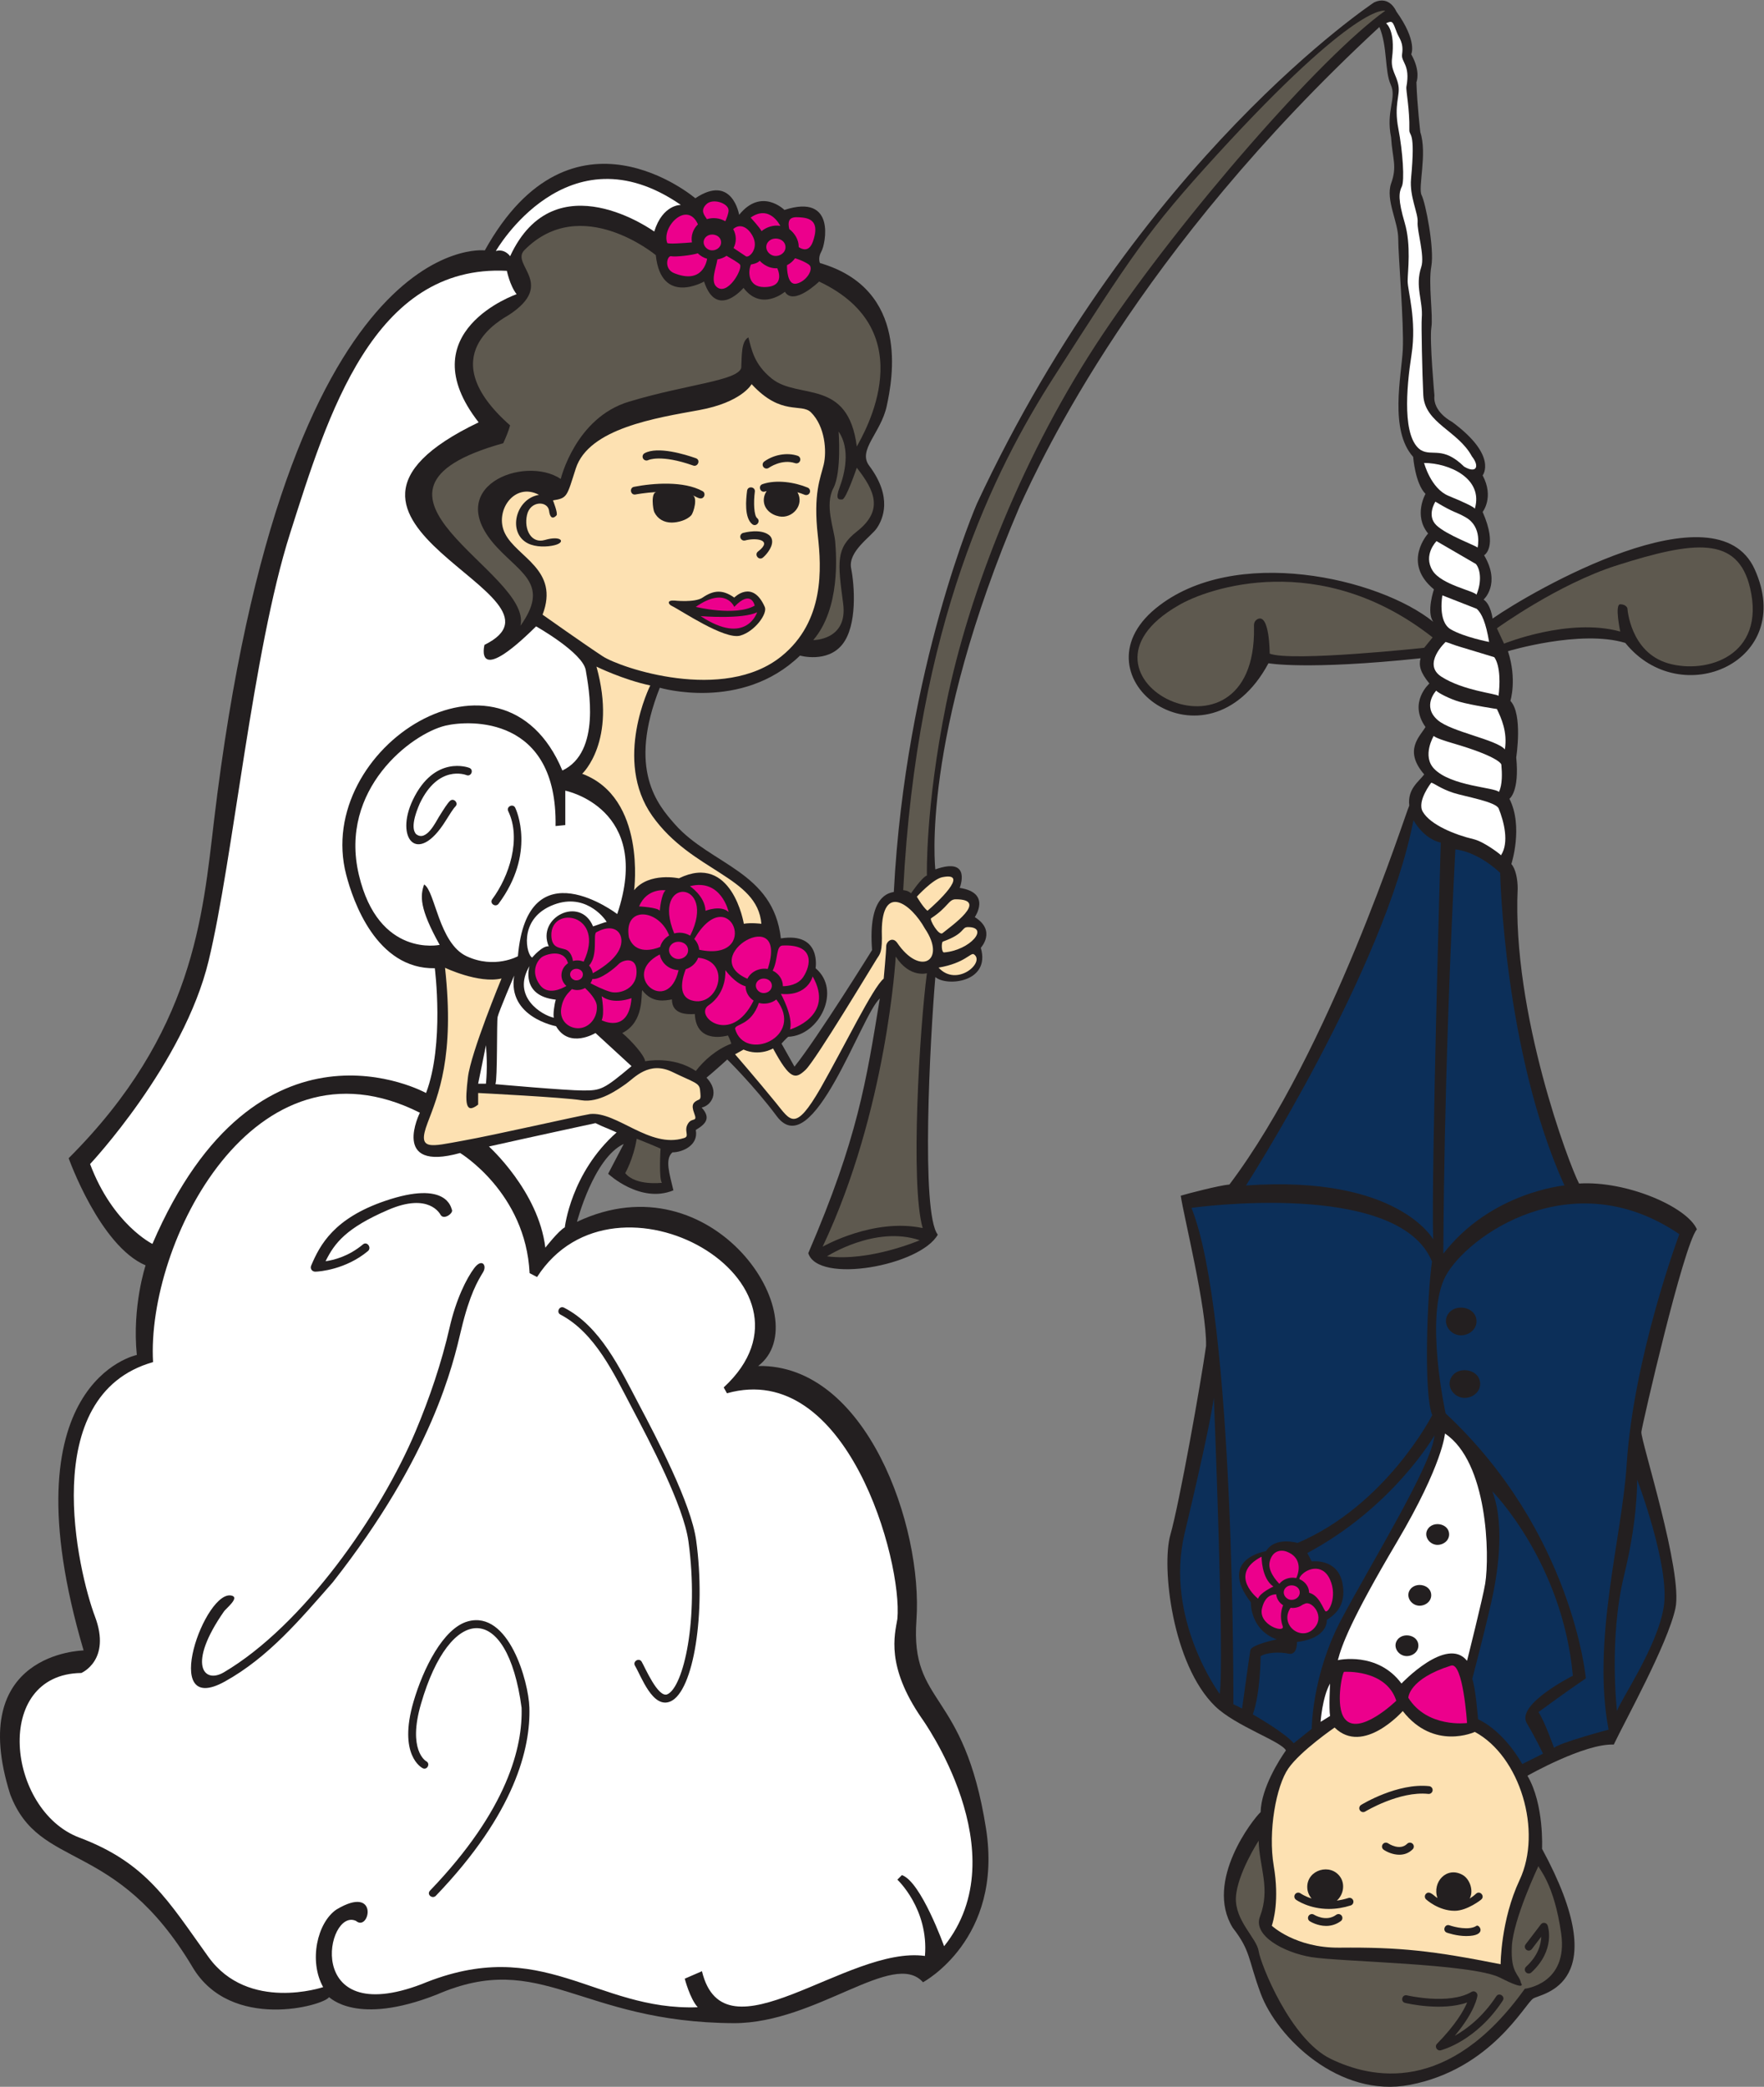
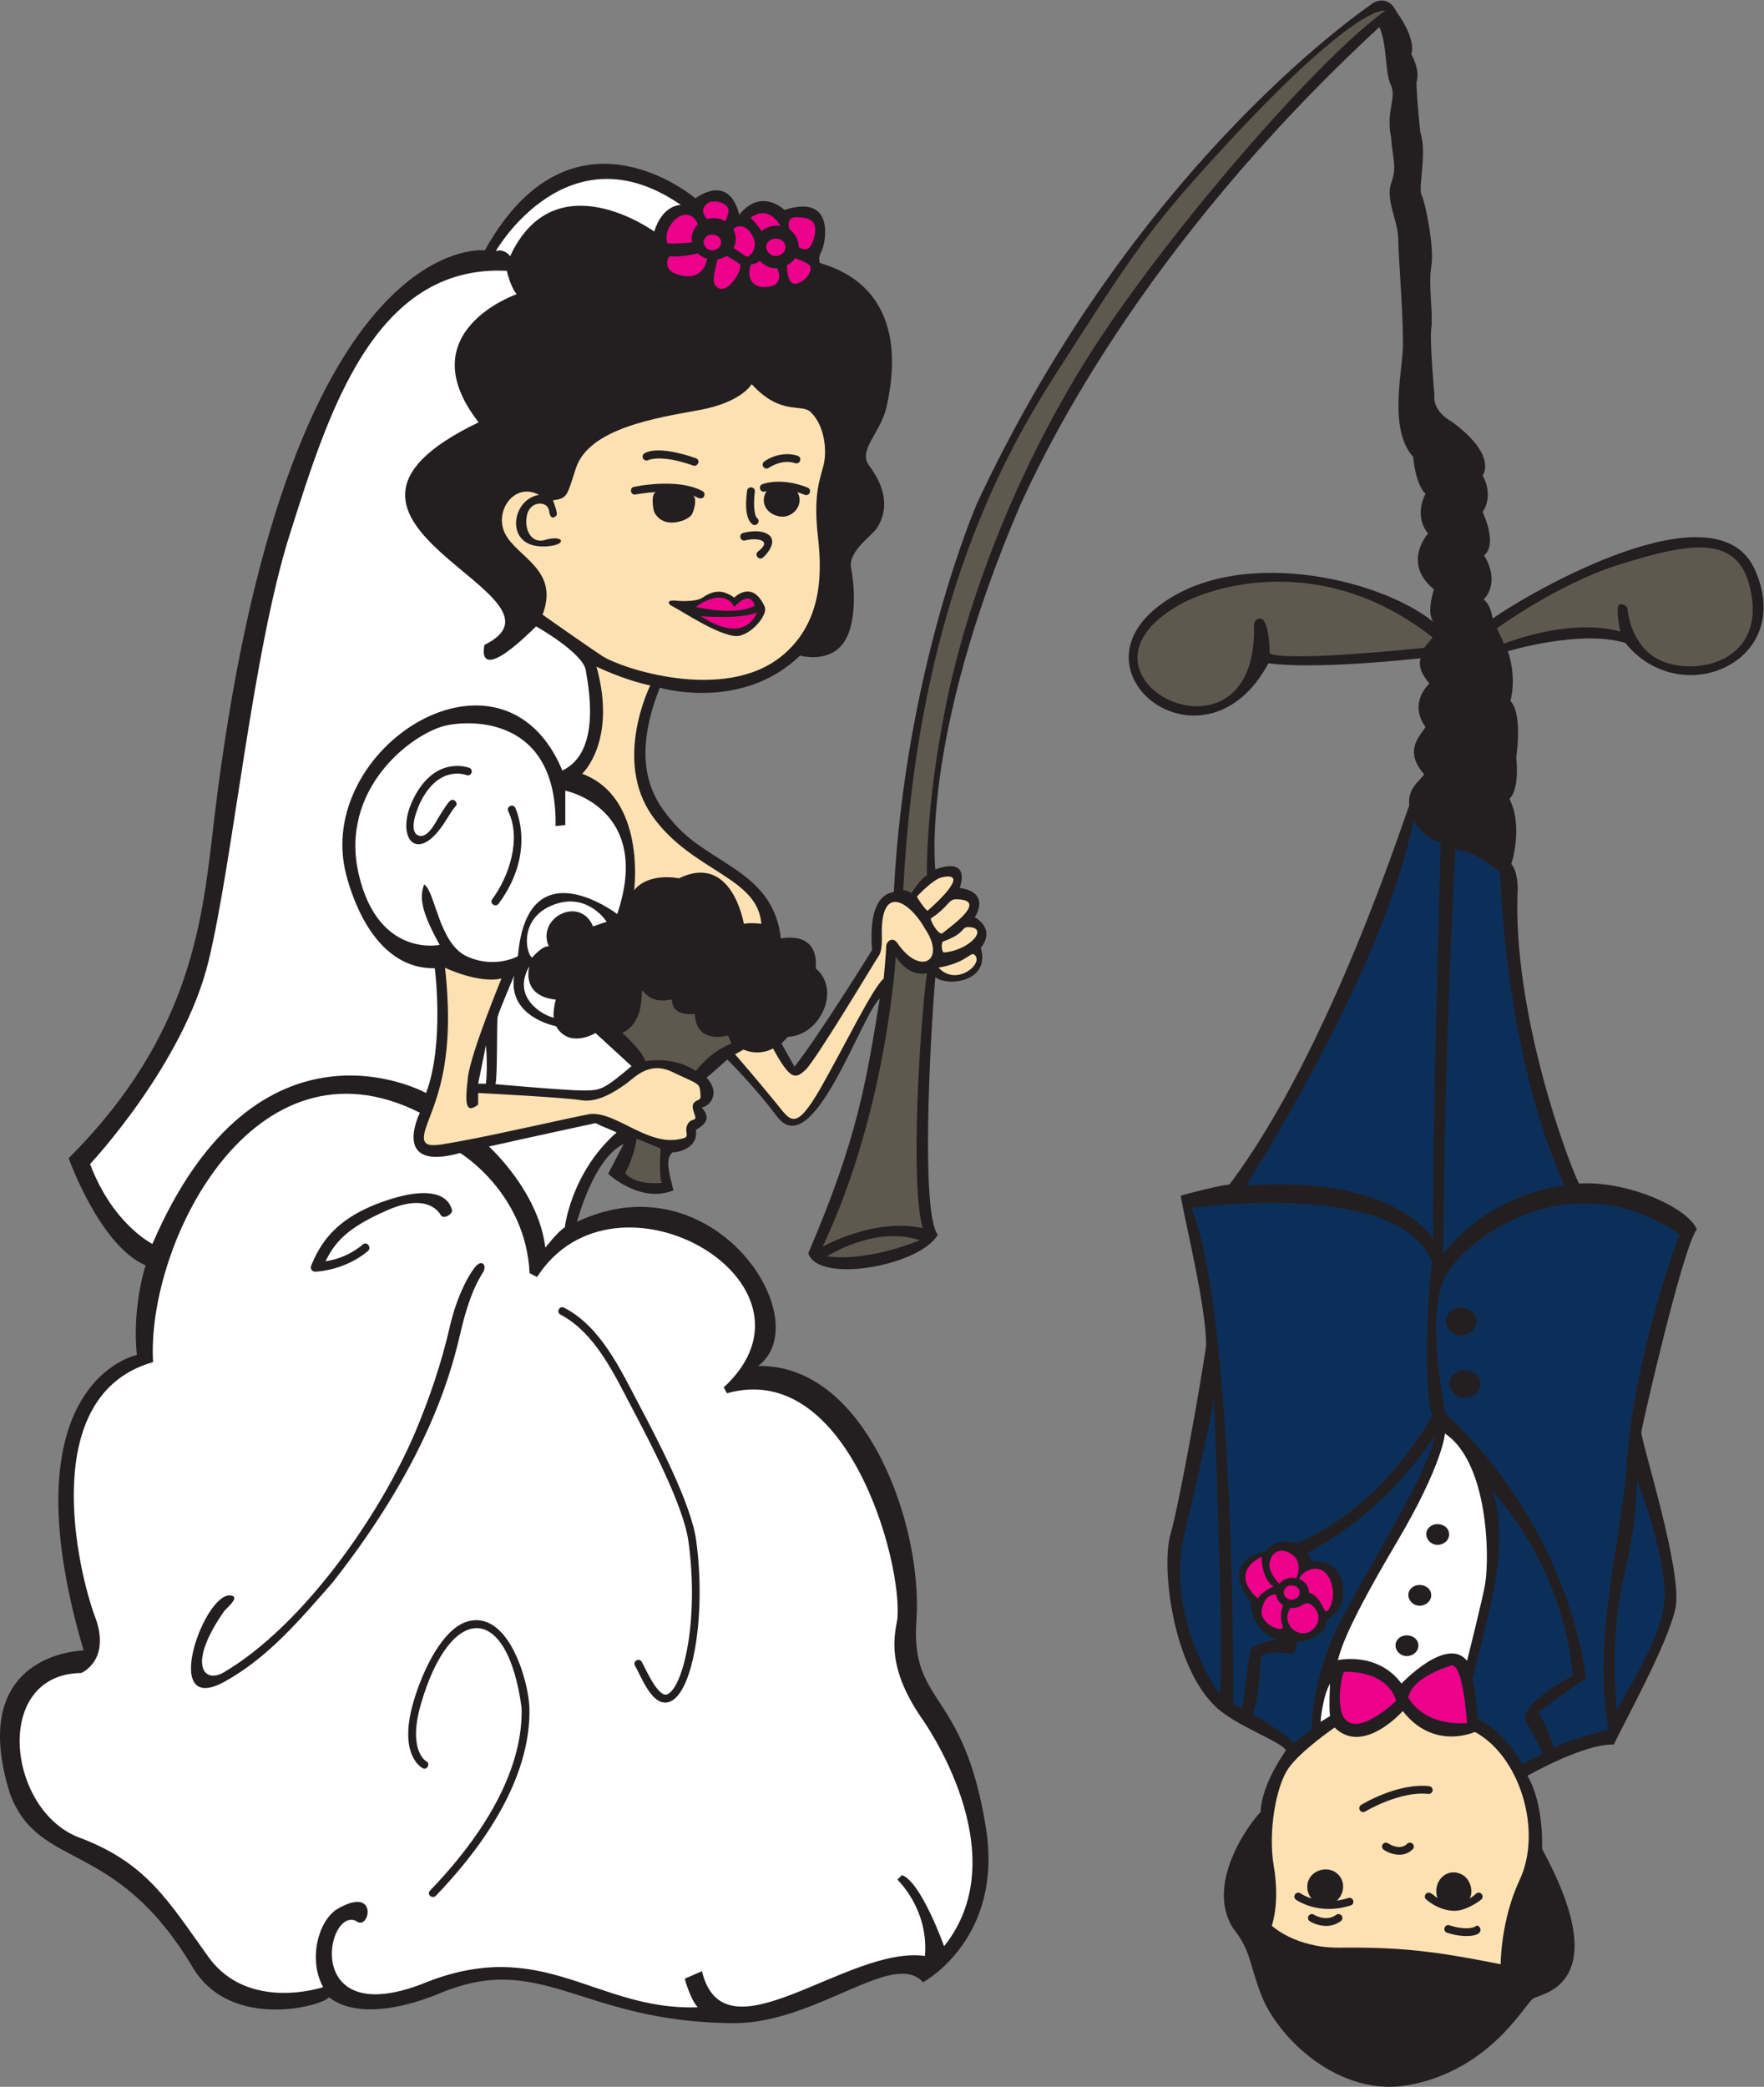
<svg xmlns="http://www.w3.org/2000/svg" viewBox="0 0 603.667 713.947" height="713.947" width="603.667" xml:space="preserve" id="svg2" version="1.1">
  <rect x="0" y="0" width="603.667" height="713.947" fill="#808080" stroke="none" />
  <defs id="defs6" />
  <g transform="matrix(1.333,0,0,-1.333,0,713.947)" id="g10">
    <g transform="scale(0.1)" id="g12">
      <path id="path14" style="fill:#231f20;fill-opacity:1;fill-rule:nonzero;stroke:none" d="m 1244.6,4713.32 c 0,0 -513.334,62.75 -695.131,-1463.34 -29.196,-245.06 -51.535,-545.41 -373.199,-866.66 0,0 79.996,-225 197.496,-275 0,0 -35,-105 -22.5,-230 0,0 -340,-68.33 -136.664,-758.33 -3.426,-0.47 -303.063,-5.71 -188.524,-369.123 C 101.328,552.473 295.719,640.383 494.602,306.66 c 98.328,-165 336.664,-98.34 350,-76.668 2.273,0.235 69.824,-74.738 276.668,6.66 270.37,117.176 364.61,-71.601 763.33,-73.332 211.67,0 409.17,190 485,105 0,0 206.66,110 161.66,395 -56.74,359.36 -194.4,313.262 -178.56,534.11 17.19,239.75 -127.78,657.57 -406.37,652.56 155.87,117.86 -114.52,535.89 -465.06,370 0,0 42.5,163.9 120,199.87 -40,-76.54 -40,-76.54 -40,-76.54 0,0 82.5,-77.5 167.5,-42.5 -10,42.5 -22.5,80 -2.5,97.5 25,0 67.5,17.5 60,57.5 25,15 40,30 15,57.5 25,5 47.5,40 12.5,76.67 17.5,14.17 53.33,46.67 53.33,46.67 0,0 68.9,-67.7 127.14,-145.69 91.99,-123.18 216.38,259.53 264.53,302.35 -35,-212.5 -56.25,-357.5 -183.75,-653.75 25,-80 287.49,-32.5 332.49,47.5 -43.75,55 -19.87,501.23 -6.25,661.24 28.69,-25.44 142.76,-13.74 116.68,75.01 0,0 40.82,43.75 -15.43,78.75 0,0 43.75,62.5 -38.75,74.99 0,0 32.5,81.25 -62.5,47.5 0,0 -40,332.08 216.68,932.08 56.66,123.34 300,653.34 923.32,1230 21.25,-50.82 13.23,-113.58 29.15,-148.14 15.92,-34.56 -13.05,-66.54 0.87,-135.18 3.32,-55 16.23,-73.75 0,-118.34 -14.51,-42.17 18.32,-98.33 18.32,-141.67 0,-43.33 15,-218.32 11.68,-284.99 -3.34,-66.68 -35.02,-206.68 26.66,-275 0,0 5,-68.34 31.66,-95 0,0 -31.66,-55 6.68,-101.67 0,0 -68.34,-75.01 15,-143.34 0,0 -20.07,-58.4 -1.73,-83.4 -138.32,112.24 -511.56,199.07 -712.53,34.59 -216.91,-177.54 130.58,-436.26 289.44,-140.88 0,0 96.78,-18.14 390.43,12.75 -5,-18.33 -0.61,-36.39 22.71,-64.73 0,0 -55,-48.32 -10,-111.66 -15,-25 -56.66,-60 -3.32,-121.66 -13.34,-18.34 -43.34,-36.68 -38.34,-80 -10,-20 -201.68,-627.5 -461.68,-972.5 -27.5,-2.5 -108.75,-23.75 -125,-28.75 7.5,-52.5 66.66,-288.77 65,-385.43 -13.32,-95 -68.34,-403.32 -91.66,-484.99 -23.34,-81.67 5,-333.33 115,-440.009 52.66,-51.063 170,-90 181.66,-113.328 -16.66,-23.333 -63.34,-96.661 -65,-158.333 -18.32,-16.667 -145,-176.66 -71.66,-296.66 46.66,-60 38.63,-78.777 71.66,-168.328 41.8,-113.293 201.66,-270 383.34,-235 209.61,40.379 295,208.321 316.66,221.66 21.66,13.34 212.5,34.168 22.5,384.168 0,0 5.86,114.16 -37.48,187.5 0,0 146.66,83.332 221.66,80 28.34,60 138.32,257.5 158.32,350 20,92.5 -90,432.5 -87.5,452.5 2.5,20 107.5,477.5 142.5,520 -25,57.5 -180,125 -302.5,117.5 -25,47.5 -172.5,437.49 -157.5,757.49 0,22.51 -5,50.01 -16.25,62.51 0,0 31.25,96.25 -5,167.49 0,0 26.25,17.51 17.5,106.26 0,0 17.5,111.24 -15,145 0,0 17.5,54.99 -6.25,127.5 0,0 186.25,56.25 301.25,21.24 143.44,-177.71 439.37,-47.31 332.04,189.29 -98.28,216.69 -571.25,-55.84 -672.81,-126.78 0,0 -4.23,36.25 -22.98,48.75 0,0 45,40 1.25,113.75 0,0 36.25,20 -3.75,111.25 0,0 30,37.5 0,93.75 0,0 40,50 -78.75,137.5 0,0 -49.59,25 -45,67.5 0,0 -12.91,142.5 -7.91,174.16 5,31.66 -8.28,111.69 -0.05,157.59 8.23,45.9 -14.95,163.24 -24.95,182.41 -10,19.16 15,106.66 -3.32,161.66 0,0 -8.34,71.68 -10,128.34 0,0 11.86,27.09 -13.34,71.66 0,0 16.66,33.34 -38.34,110 0,0 -16.66,41.67 -56.66,23.34 0,0 -606.68,-400 -1020,-1286.67 0,0 -183.34,-419.99 -213.34,-996.66 -11.24,-2.6 -66.91,-8 -55.81,-149.14 0,0 -139.19,-224.19 -199.19,-299.19 l -33.33,59.16 c 0,0 13.33,15 17.5,17.5 79.8,3.06 137.41,119.43 70,175.84 0,0 15.83,93.32 -89.16,76.66 -19.34,171.65 -179.77,188.68 -271.68,292.5 -45,50.84 -122.14,140.96 -39.16,350.84 0,0 210,-62.51 360,82.5 0,0 70,-20.01 108.75,28.74 38.75,48.75 31.25,151.26 22.5,195.01 -8.75,43.75 51.25,81.24 66.25,103.75 15,22.49 41.17,78.42 -20,160 -30,40 30,83.74 45,152.5 15,68.74 59.99,300 -171.25,367.5 0,0 -6.25,12.49 3.75,30 10,17.5 38.75,150 -95,106.25 0,0 -58.75,58.75 -116.25,-12.5 0,0 -17.5,106.25 -112.5,42.5 0,0 -316.25,270 -540.42,-133.75 v 0" />
      <path id="path16" style="fill:#ffffff;fill-opacity:1;fill-rule:nonzero;stroke:none" d="m 1247.52,2673.32 c 0,0 -17.5,-87.5 -20,-98.75 h 20 c 0,0 5,41.25 0,98.75 z m 111.87,203.12 c 0,0 -24.37,-76.25 67.5,-86.25 -3.75,-11.87 -7.5,-38.83 -5,-46.33 -30.62,6.33 -109.37,53.83 -62.5,132.58 z M 2423.76,360.82 c 192.5,240 -57.5,585 -57.5,585 -92.49,134.22 -69.41,213.47 -62.49,255 13.75,148.05 -128.94,665.99 -437.5,579.16 l -8.34,15 c 288.71,266.56 -278.06,595.96 -479.16,283.34 l -19.17,10 c -10,206.66 -178.33,308.34 -178.33,308.34 -180,-50 -103.34,103.33 -103.34,103.33 -427.785,215.85 -702.325,-337.38 -684.996,-640 -300,-85 -191.668,-540.42 -149.168,-652.92 42.5,-112.5 -35,-145 -35,-145 -228.864,-2.81 -191.032,-352.597 -5,-422.5 173.808,-65.3 228.75,-163.75 331.254,-306.25 102.496,-142.5 294.582,-77.5 294.582,-77.5 -37.5,67.5 -15,165.832 34.164,199.172 110.468,66.199 85.32,-59.074 50,-29.172 -76.153,34.883 -136.891,-278.437 168.334,-162.5 311.99,129.434 446.05,-68.847 709.17,-59.16 -20,21.668 -33.34,73.332 -33.34,73.332 l 44.17,19.16 c 57.29,-236.496 373.33,66.922 572.5,39.168 10,120.832 -70.83,195.832 -70.83,195.832 l 11.67,11.668 c 49.16,-16.668 108.32,-182.5 108.32,-182.5 z M 1320.02,2852.06 c 0,0 -40,-93.75 -42.5,-106.24 -2.5,-12.5 -0.12,-160 -5.69,-172.5 0,0 180.69,-16.25 225.69,-16.25 45,0 52.5,2.5 123.75,62.5 l -92.5,85 c 0,0 -67.5,-41.25 -101.25,17.49 0,0 -125.13,22.96 -107.5,130 z m -64.81,-438.74 c 0,0 127.31,-114.64 144.81,-259.64 0,0 33.75,43.39 50,52.14 0,0 15.48,139.86 132.98,243.61 -25.98,11.92 -31.88,12.85 -54.23,23.89 0,0 -168,-36.25 -273.56,-60 z m -126.44,517.5 c -52.93,94.9 -49.91,126.13 -40,155 28.33,-16.04 37.45,-150.82 109.16,-184.18 71.71,-33.36 131.67,0 131.67,0 24.17,284.18 255,108.34 255,108.34 91.67,271.66 -133.33,316.66 -133.33,316.66 v -88.32 l -25,-2.5 c 5,282.49 -220,272.5 -282.5,257.73 -87.78,-20.74 -274.168,-163.57 -222.504,-382.73 50.433,-213.94 207.504,-180 207.504,-180 z m 619.16,1899.16 c 0,0 -46.66,1.66 -68.33,-68.34 0,0 -255,185 -370,-63.33 0,0 -13.34,20.01 -36.67,13.34 0,0 183.33,319.99 475,118.33 z m -446.66,-169.16 c 0,0 7.5,-37.5 25,-60.01 0,0 -278.85,-96.34 -97.5,-328.84 -539.489,-258.63 276.29,-442.29 15,-571.16 0,0 -28.95,-112.12 132.5,47.5 0,0 120,-67.49 127.5,-112.49 7.5,-45 40,-210 -60,-257.5 -153.75,368.19 -639.649,58.97 -555.004,-267.5 17.5,-67.5 77.5,-242.5 227.504,-240 0,0 25,-195.31 -22.5,-320.16 0,0 -432.504,239.32 -702.504,-387.34 0,0 -101.664,50 -160,205 0,0 240,255.63 304.246,521.33 63.457,262.44 112.422,793.67 209.09,1097 96.664,303.33 213.328,691.67 556.668,674.17 z M 1263.8,3048.14 c 43.02,57.97 75.27,154.68 40.96,225.84 -5.67,11.76 12.38,20.43 18.01,8.67 2.25,-4.67 53.95,-115.93 -42.91,-246.44 -7.85,-9.98 -24.05,1.15 -16.06,11.93 z m -204.06,254.48 c 55.92,117.14 144.16,83.01 145.29,82.45 12.06,-4.88 4.61,-23.39 -7.49,-18.53 -3.11,1.21 -72.26,26.99 -119.75,-72.53 -24.99,-57.11 -14.51,-73.14 -9.76,-78.77 26.15,-21.1 50.86,31.44 58.8,44.16 13.27,21.24 21.74,34.58 28.29,40.83 9.42,9.01 23.25,-5.48 13.8,-14.48 -5.06,-4.82 -15.26,-21.16 -25.13,-36.95 -72.63,-116.31 -130.49,-43.46 -84.05,53.82 z M 798.773,2107.44 c 22.532,53.53 58.778,121.55 189.766,166.23 160.231,54.65 169.711,-19.35 171.501,-22.33 5.11,-8.53 -20.32,-27.57 -28.77,-13.64 -1.57,2.46 -29.82,58.37 -134.926,12.93 -107.203,-46.28 -137.414,-84.69 -160.524,-131.76 21.414,3.08 58.743,12.17 95.899,43.14 10.758,8.95 23.136,-8.46 12.769,-17.13 -56.746,-47.3 -124.808,-52.71 -135.058,-52.79 -8.114,-0.06 -13.907,7.61 -10.657,15.35 z m 55.477,-812.68 c -83.48,-94.99 -164.684,-192.28 -276.965,-254.55 -170.613,-94.605 -49.262,242.52 18.981,219.99 17.914,-5.91 -16.094,-32.74 -20.996,-39.76 -95.668,-137.12 -52.055,-187.04 -0.489,-156.62 203.387,119.99 401.86,404.02 492.169,618.6 35.84,85.18 66.66,175.88 87.23,266.09 16.67,73.14 43.63,126.55 63.34,152.73 19.7,26.18 33.33,7.07 22.66,-10.53 -13.22,-21.78 -34.38,-56.18 -56.12,-147.57 -21.14,-88.88 -72.79,-321.49 -329.81,-648.38 z m 264.23,-805.022 c -9.52,-8.136 -23.71,4.188 -14.43,13.848 199.72,207.867 238.04,369.883 235.01,469.199 -36.79,274.495 -183.83,267.095 -258.2,10.223 -35,-119.473 12.72,-147.156 13.21,-147.403 11.67,-5.828 2.75,-23.699 -8.94,-17.89 -2.62,1.308 -63.68,33.644 -23.46,170.918 24.6,83.967 75.85,188.257 139.33,205.867 104.89,29.09 156.02,-154.29 158.05,-221.109 3.14,-103.149 -36.05,-270.782 -240.57,-483.653 z m 603.02,499.453 c -45.72,-20.39 -75.52,65.159 -91.31,91.489 -6.71,11.19 10.45,21.49 17.15,10.29 8.04,-13.42 42.08,-94.064 66.03,-83.52 40.93,18.23 81.65,191.03 54.03,392.37 -12.56,91.53 -99.07,255.53 -145.55,343.65 -45.26,85.8 -93.92,191.59 -183.04,238.46 -11.58,5.98 -2.44,23.75 9.14,17.79 93.46,-47.79 144.54,-157.72 191.59,-246.93 47.06,-89.2 134.64,-255.23 147.67,-350.25 25.53,-186.06 -6.41,-386.94 -65.71,-413.349 z M 1366.27,2898.31 c 0,0 26.25,31.26 42.5,28.76 -31.96,74.54 80.64,130.7 113.75,51.24 12.5,3.75 30,11.25 35,11.25 -6.25,11.26 -58.3,79.09 -143.53,41.25 -84.47,-37.49 -61.47,-127.49 -47.72,-132.5 v 0" />
      <path id="path18" style="fill:#ffffff;fill-opacity:1;fill-rule:nonzero;stroke:none" d="m 3414.6,1034.99 c 0,0 -3.34,-63.338 0,-83.338 l -24.28,-15 c 0,0 4.28,63.34 24.28,98.338 z m 398.32,256.67 c -5.58,-35.18 -46.66,-198.34 -46.66,-198.34 -51.66,65 -168.34,-58.33 -168.34,-58.33 -61.66,83.34 -163.32,60 -163.32,60 10,38.33 33.32,103.33 151.66,303.33 118.34,200 123.34,278.34 123.34,278.34 109.8,-73.34 115,-311.67 103.32,-385 z m -186.56,-136.33 v 0 c -12.25,5.89 -28.93,4.19 -38.07,-6.99 -14,-17.11 -0.14,-40.51 20.02,-42.74 16.08,-1.73 33.07,9.58 33.05,26.78 -0.02,10.94 -6.41,18.81 -15,22.95 z m 32.93,129.33 v 0 c -12.23,5.89 -28.93,4.19 -38.05,-6.99 -14.02,-17.11 -0.13,-40.51 20.02,-42.75 16.05,-1.72 33.06,9.58 33.05,26.78 -0.02,10.95 -6.43,18.82 -15.02,22.96 z m 45.98,156.16 v 0 c -12.23,5.89 -28.93,4.19 -38.05,-6.99 -14.03,-17.11 -0.14,-40.51 20.01,-42.74 16.06,-1.73 33.07,9.57 33.05,26.77 -0.01,10.95 -6.42,18.82 -15.01,22.96 v 0" />
      <path id="path20" style="fill:#ec008c;fill-opacity:1;fill-rule:nonzero;stroke:none" d="m 3450.44,1064.99 c -5,-4.16 -22.5,-88.338 1.52,-119.998 36.1,-47.531 132.64,45.828 132.64,45.828 -26.25,81.71 -134.16,74.17 -134.16,74.17 z m 274.79,16.06 c -109.52,-34.44 -109.67,-82.71 -109.67,-82.71 49.04,-78.348 150.7,-64.695 150.7,-64.695 0,0 -10,157.175 -41.03,147.405 v 0" />
      <path id="path22" style="fill:#ec008c;fill-opacity:1;fill-rule:nonzero;stroke:none" d="m 1937.52,3801.44 c 0,0 -8.53,43.38 -52.5,-3.13 0,0 -21.88,53.76 -98.75,0 0,0 101.25,-24.99 151.25,3.13 z m -138.75,-26.87 c 117.5,-77.5 145,10 145,10 -37.5,-18.75 -145,-10 -145,-10 v 0" />
      <path id="path24" style="fill:#5e594f;fill-opacity:1;fill-rule:nonzero;stroke:none" d="m 3677.92,3719.98 c -288.34,226.67 -577.8,127.09 -653.32,81.67 -320.71,-184.72 200.43,-445.35 194.75,-57.14 -0.11,7.48 -1.29,16.4 8.71,22.2 31.66,16.67 31.54,-88.39 31.54,-88.39 56.66,-21.66 396.66,15 396.66,15 l 21.66,26.66 z m 815.02,126.68 c -31.68,134.99 -144.46,120.88 -341.68,58.32 -151.66,-48.1 -308.32,-161.66 -308.32,-161.66 l 18.32,-39.37 c 0,0 166.66,67.69 298.34,31.03 0,0 -15,70 0,70 15,0 18.34,-10 18.34,-10 0,0 6.66,-113.33 105,-141.66 98.32,-28.34 250.84,19.26 210,193.34 v 0" />
-       <path id="path26" style="fill:#ffffff;fill-opacity:1;fill-rule:nonzero;stroke:none" d="m 3573.76,5207.07 c -3.92,-31.06 11.25,-42.5 16.25,-70 5,-27.5 -12.05,-49.12 0,-111.68 11.31,-58.6 16.25,-133.32 8.75,-148.33 -7.5,-14.99 -9.92,-33.79 7.37,-92.54 17.28,-58.75 7.63,-124.95 7.63,-149.95 0,-25 23.75,-100 10,-188.75 -13.75,-88.75 -23.71,-213.36 23.75,-245 29.72,-17.23 56.17,11.38 111.25,-42.51 31.35,-18.61 40.59,0.35 20,26.26 -35.62,66.25 -121.33,85 -124.82,157.5 -2.7,56.2 -5.39,180.02 -3.93,197.5 3.75,44.37 -18.12,80.62 -1.25,131.25 9.45,28.34 -11.25,92.5 -9.37,115 1.87,22.5 -21.12,65.54 -16.88,111.25 11.88,128.12 -4.8,107.23 -4.37,125.62 1.25,53.13 -9.2,101.4 -7.5,110.63 10.62,57.5 -14.2,62.28 -11.08,83.75 4.38,30 -7.93,40.79 -13.3,55 -11.07,29.36 -10.98,31.62 -27.85,24.12 0,0 24.49,-17.07 15.35,-89.12 z m 158.13,-1886.25 c -33.3,10.63 -51.25,25.62 -57.5,26.24 0,0 -37.5,-47.5 -21.7,-74.6 19.7,-33.81 82.95,-59.15 130.45,-70.39 26.66,-6.32 67.77,-38.13 70.27,-41.26 21.53,32.56 7.54,86.89 -5.9,120.01 -7.09,17.49 -86.25,30.62 -115.62,40 z m 122.5,72.24 c -0.45,5.3 -19.36,24.42 -122.5,54.63 -23.38,6.85 -44.77,13.76 -51.25,19.38 0,0 -30.65,-51.44 1.25,-84.38 43.34,-44.75 155.62,-47.5 166.25,-59.37 9.27,19.13 8.12,48.56 6.25,69.74 z m -11.45,143.13 c 0,0 -62.93,9.29 -96.66,18.79 -20.68,5.82 -52.81,21.25 -59.18,28.34 0,0 -37.75,-39.9 4.18,-75.84 35,-30 151.66,-50 172.11,-75 6.99,45.39 -9.21,80.06 -20.45,103.71 z m -131.66,172.12 c 0,0 -61.21,-56.75 -10.84,-89.17 55.67,-35.82 140.84,-43.33 146.66,-49.16 3.51,26.45 5.54,75.76 -10.82,99.16 0,0 -63.94,19.61 -86.68,26.3 -19.12,5.61 -26.66,9.54 -38.32,12.87 z m -8.34,119.58 c 0,0 -12.5,-67.07 21.25,-87.07 33.75,-20 98.75,-32.51 98.75,-32.51 -8.28,49.37 -18.89,73.48 -31.81,85.05 l -88.19,34.53 z m -15,139.18 c 0,0 -35.39,-35.38 -10.02,-75.84 22.76,-36.25 106.27,-51.67 112.52,-61.66 14.85,35.52 9.23,66.38 -1.46,78.82 l -101.04,58.68 z m 75.41,60.78 c -28.24,16.29 -26.25,9.22 -78.32,40.46 0,0 -23.34,-35.42 2.5,-60.42 25.82,-25 101.66,-52.41 105.82,-57.41 0,0 12.67,52.77 -30,77.37 z m -107.34,139.84 c 0,0 17.13,-65.62 62.75,-84.37 45.63,-18.76 66.25,-29.38 67.5,-33.13 22.82,77.81 -66.15,117.5 -130.25,117.5 v 0" />
      <path id="path28" style="fill:#0c2f59;fill-opacity:1;fill-rule:nonzero;stroke:none" d="m 4037.94,1054.99 c -26.66,291.67 -206.68,473.33 -206.68,473.33 35,-91.67 10.86,-224.86 -2.85,-285 -20.34,-89.2 -48.81,-196.67 -48.81,-196.67 8.32,-20 15,-103.33 15,-103.33 70,-33.328 113.34,-115 113.34,-115 l 53.32,26.672 c 0,0 -13.32,30 -41.66,78.328 -28.34,48.332 118.34,121.67 118.34,121.67 z m 131.66,258.33 c -40,-163.33 -18.34,-348.914 -18.34,-348.914 8.34,27.5 103.34,163.914 120,267.254 16.68,103.34 -68.32,326.66 -68.32,326.66 0,-20 -0.74,-111.89 -33.34,-245 z m -958.34,-70 c -86.25,112.5 38.75,131.25 38.75,131.25 23.75,38.75 81.25,21.25 81.25,21.25 228.34,97.5 345.72,328.22 345.72,328.22 -22.5,52.5 -13.22,306.78 -0.72,394.28 -87.5,212.5 -617.5,137.5 -617.5,137.5 112.5,-280 107.5,-1273.75 107.5,-1273.75 l 22.5,-11.25 c 0,0 18.75,136.25 21.25,150 2.5,13.75 67.5,27.5 67.5,27.5 -68.75,25 -66.25,95 -66.25,95 z m 468.06,931.66 c -5.36,165.01 19.44,1018.34 19.44,1018.34 -45,9.99 -70,57.49 -70,57.49 -75,-384.99 -430,-937.49 -430,-937.49 390,27.5 480.56,-138.34 480.56,-138.34 z m 336.94,138.34 c -155.41,343.75 -165,802.49 -165,802.49 -62.5,57.51 -115,60.01 -115,60.01 -30.82,-590.84 -30.82,-1037.5 -30.82,-1037.5 122.48,158.33 310.82,175 310.82,175 z m 159.76,-716.67 c 17.87,278.34 135.24,591.67 135.24,591.67 -275,187.5 -545,-5 -600,-107.5 -55,-102.5 0,-352.5 0,-352.5 326.68,-305 360.02,-680 360.02,-680 -51.66,-35 -121.68,-86.66 -121.68,-86.66 15.06,-21.367 40,-91.668 40,-91.668 15,13.328 140,46.668 140,46.668 -43.34,230 34.34,491.58 46.42,679.99 z m -456.38,389.48 v 0 c 12.21,14.96 34.53,17.21 50.88,9.35 11.5,-5.54 20.05,-16.07 20.08,-30.7 0.04,-22.99 -22.72,-38.11 -44.21,-35.82 -26.93,3.01 -45.46,34.28 -26.75,57.17 z m 36.11,-217.77 v 0 c -26.91,3.01 -45.47,34.28 -26.75,57.17 12.2,14.95 34.52,17.2 50.89,9.35 11.49,-5.54 20.04,-16.08 20.06,-30.71 0.04,-22.99 -22.69,-38.1 -44.2,-35.81 z m -399.49,-398.37 11.25,-21.67 c 0,0 65.59,9.29 78.75,-55 13.17,-64.28 -28.32,-86.67 -40,-95 0,0 5,-46.66 -76.66,-56.66 0,0 1.66,-35 -21.68,-30 -23.32,5 -56.66,3.33 -71.66,-6.67 0,0 0,-93.34 -20,-149.17 0,0 83.34,-47.507 105,-74.168 l 46.25,37.078 c 0,0 0.41,137.92 75.41,279.59 75,141.67 233.09,396.89 239.77,473.57 0,0 -105.18,-183.57 -326.43,-301.9 z m -315,50.83 c -52.5,-220 90,-412.5 90,-412.5 12.5,80 -15,760 -15,760 -5,-35 -22.5,-127.5 -75,-347.5 v 0" />
      <path id="path30" style="fill:#ec008c;fill-opacity:1;fill-rule:nonzero;stroke:none" d="m 3326.26,1284.64 c -8.53,4.11 -20.22,2.93 -26.58,-4.88 -9.79,-11.96 -0.1,-28.31 13.98,-29.88 11.23,-1.2 23.11,6.7 23.09,18.71 0,7.65 -4.48,13.16 -10.49,16.05 z m 24.18,-44.65 c -1.88,-0.89 -3.75,-1.64 -5.63,-2.35 -7.28,-5.35 -16.4,-8.69 -26.48,-8.69 -1.76,0 -3.42,0.28 -5.12,0.46 -29.02,-42.93 25.24,-86.02 58.05,-54.89 33.4,31.67 -3.32,73.8 -20.82,65.47 z m -74.2,24.03 c -13.03,-0.72 -28.73,-5.26 -36.29,-35.71 -10.76,-43.37 60.12,-65.7 52.99,-45.82 -8.65,24.09 -2.58,44.48 1.15,53.45 -9.94,6.33 -16.6,16.46 -17.85,28.08 z m -37.4,96.56 c -88.24,-45.84 -9,-107.85 -9,-107.85 4.18,15 39.21,31.19 39.21,31.19 -31.15,21.67 -30.21,76.66 -30.21,76.66 z m 79.49,-53.93 c 2.48,0 4.86,-0.29 7.23,-0.66 1.5,-0.05 2.38,-0.17 2.38,-0.17 11.66,25.86 8.32,55 -24.18,67.5 -16.03,6.16 -37.5,2.5 -44.16,-25.83 -5.35,-22.72 16.09,-47.57 24.79,-56.51 7.75,9.46 20,15.67 33.94,15.67 z m 96.27,-5 c -19.96,45.2 -65.58,27.15 -78.08,5.48 0,0 -2.45,-5.06 2.84,-5.76 12.72,-6.68 21.37,-19.05 21.45,-33.4 26.05,-6.62 36.04,-41.59 41.64,-47.15 7.19,-7.13 32.11,35.63 12.15,80.83 v 0" />
-       <path id="path32" style="fill:#ec008c;fill-opacity:1;fill-rule:nonzero;stroke:none" d="m 1488.02,2867.56 c -6.82,3.29 -16.14,2.35 -21.23,-3.89 -7.81,-9.55 -0.07,-22.6 11.17,-23.85 8.97,-0.96 18.45,5.34 18.43,14.93 0,6.11 -3.57,10.51 -8.37,12.81 z m 495.65,-2.85 c 15.49,-7.46 26.21,-22.46 26.21,-39.95 12.42,0.15 38.46,3.05 52.22,23.55 19.17,28.55 31.76,85 -53.24,80.83 -17.18,-1 -10.71,-36.25 -25.19,-64.43 z m 21.15,-59.75 c -0.02,-0.04 32.13,-57.65 23.45,-91.25 0.42,0.1 116.27,33.77 58,136.18 0,0 -11.66,-51.45 -81.45,-44.93 z m -502.88,15.1 c -5.94,-3.21 -12.73,-5.19 -20.08,-5.19 -4.84,0 -9.43,0.93 -13.74,2.4 -8.44,-9.46 -22.5,-19.6 -27.28,-48.95 -5.82,-35.84 25.23,-56.07 52.09,-50.56 24.59,5.04 41.66,30.13 39.17,57.22 -1.54,16.78 -21.82,37.29 -30.16,45.08 z m -60.56,32.9 c 0,12.67 6.65,23.81 16.76,30.74 -10.42,38.88 -58.72,22.79 -68.54,14.61 -10,-8.33 -28.33,-35.83 -3.74,-69.99 19.97,-27.73 55.54,-10.45 68.24,-2.96 -7.8,6.94 -12.72,16.71 -12.72,27.6 z m 9.89,66.18 c 13.64,-4.31 19.2,-22.52 19.42,-29.74 9.31,2.53 18.7,2.06 27.66,-1.71 58.1,123.33 -84.72,145.6 -82.92,67.29 0.84,-31.96 20,-30.84 35.84,-35.84 z m 70.53,-61.02 c 15.59,8.34 53.18,30.73 67.55,59.48 18.33,36.67 -6.42,74.04 -58.33,45.72 -9.58,-5.23 5.5,-58.26 -18.66,-85.55 5,-5.44 8.35,-12.18 9.44,-19.65 z m 66.13,23.11 c -8.32,-8.98 -47,-40.91 -67.04,-37.85 -1.08,-3.91 -2.73,-7.6 -4.99,-10.91 9.84,-5.24 33.56,-17.35 51.61,-22.32 23.33,-6.42 71.44,7.99 66.25,58.58 -3.33,32.5 -36.24,22.84 -45.83,12.5 z m -43.33,-82.09 c 0,0 8.33,-44.16 0,-61.67 0,0 69.17,-36.65 76.67,56.67 0,0 -46.67,-18.32 -76.67,5 z m 150.21,126.43 c 3.32,12.47 11.74,22.94 23.12,29.43 -26.73,68.82 -117.57,76.75 -103.33,-5.02 16.43,-45.91 64.62,-30.96 80.21,-24.41 z m -1.04,92.75 c 0,0 3.75,43.75 15,52.49 0,0 -47.5,7.5 -68.13,-41.25 0,0 48.13,-2.5 53.13,-11.24 z m 37.13,-58.12 c 4.31,1.12 8.76,1.91 13.45,1.91 10.17,0 19.58,-2.88 27.55,-7.68 71.8,143.5 -102.19,154.64 -41,5.77 z m 80.37,58.12 c 0,0 38.75,15.62 59.37,-3.13 0,0 -18.75,86.88 -99.37,66.25 0,0 38.75,-25.62 40,-63.12 z m -16.16,-100.04 c 160.98,-33.87 78.74,182.87 -12.74,27.66 7.14,-7.5 11.71,-17.06 12.74,-27.66 z m -2.66,-20.42 c -5.26,-13.93 -17.04,-24.79 -31.98,-29.48 -6.81,-17.18 -23.29,-67.87 14.22,-79.73 68.45,-21.67 106.99,99.73 17.76,109.21 z m -98.51,8.43 c -104.28,-53.02 21.22,-159.54 48.1,-40.37 -24.46,1.04 -44.32,18.11 -48.1,40.37 z m 254.29,-124.49 c -19.86,-58.25 -60.59,-53.15 -61.13,-66.07 23.98,-87.5 180.99,-21.41 105.88,74.93 -12.09,-9.76 -29.81,-13.1 -44.75,-8.86 z m -29.47,62.05 c 9.59,19.16 31.65,28.63 52.23,25.15 55.73,172.2 -184.65,32.25 -52.23,-25.15 z m 15.94,-56.08 c -12.37,8.11 -20.5,21.52 -20.58,36.76 -10.04,2.75 -28.81,11.77 -52.02,41.29 0,0 5.45,-57.11 -42.88,-90 -39.21,-26.7 57.34,-106.03 115.48,11.95 z m 36.35,54.24 c -8.54,4.1 -20.21,2.92 -26.59,-4.89 -9.77,-11.96 -0.08,-28.3 13.99,-29.87 11.23,-1.2 23.11,6.7 23.09,18.71 -0.01,7.65 -4.48,13.16 -10.49,16.05 z M 1754,2936.06 c -10.19,4.9 -24.11,3.49 -31.71,-5.83 -11.65,-14.27 -0.1,-33.75 16.68,-35.62 13.39,-1.43 27.56,7.99 27.54,22.31 -0.02,9.12 -5.35,15.69 -12.51,19.14 v 0" />
      <path id="path34" style="fill:#ec008c;fill-opacity:1;fill-rule:nonzero;stroke:none" d="m 2044.27,4627.86 c 25.83,5 47,38.91 32,49.27 -13.63,9.41 -31.91,15.03 -35.16,15.99 -5.22,-7.45 -12.32,-13.61 -20.7,-17.87 -0.08,-9.31 0.82,-51.86 23.86,-47.39 z m -40.32,113.04 c -10.27,4.94 -24.29,3.52 -31.96,-5.88 -11.74,-14.36 -0.1,-34 16.81,-35.88 13.5,-1.45 27.77,8.04 27.75,22.47 -0.01,9.19 -5.39,15.82 -12.6,19.29 z m -164.18,10.51 c -9.33,4.48 -22.06,3.2 -29.03,-5.32 -10.67,-13.07 -0.09,-30.9 15.27,-32.61 12.25,-1.31 25.22,7.31 25.2,20.42 -0.01,8.35 -4.89,14.35 -11.44,17.51 z m 22.36,36.63 c 3.33,7.59 8,19.48 8.3,27.39 0.7,18.71 -40.46,32.87 -57.13,16.21 -16.14,-16.14 -5.28,-27.59 1.47,-38.14 15.74,4.79 33.1,2.88 47.36,-5.46 z m -85.76,-54.25 c -3.05,17.05 2.89,34.34 15.44,46.35 -27.72,61.74 -94.01,-6 -78.88,-47.66 1.3,-3.58 44.34,-0.31 63.44,1.31 z m 38.96,-42.03 c -9.24,2.71 -17.44,7.62 -23.99,14.04 -15.55,-5.2 -58.25,-9.75 -68.04,-7.49 -10.83,2.51 -19.53,-32.49 7.13,-43.33 72.65,-29.53 83.82,29.57 84.9,36.78 z m 84.27,-14.63 c -3.01,4.08 -25.15,16.99 -34.33,22.24 -6.87,-4.64 -14.88,-7.85 -23.57,-9.23 -2.61,-19.52 -17.99,-54.96 -2.93,-69.58 28.07,-27.24 69.16,45.26 60.83,56.57 z m -16.42,42.17 c 10.59,-7.02 27.68,-18.37 31.43,-20.99 8.32,-5.83 35.13,20.31 17.24,52.51 -14.08,25.35 -34.51,30.98 -49.56,17.06 4.26,-7.5 6.69,-16.06 6.69,-25.15 0,-8.42 -2.12,-16.35 -5.8,-23.43 z m 120.05,56.77 c 0,0 -26.62,56.15 -76.13,21.43 0,0 24.47,-26.79 27.94,-34.87 12.32,10.44 32.03,16.91 48.19,13.44 z m -7.8,-108.59 c -27.5,-1.66 -45,19.16 -45,19.16 -6.66,-7.5 -22.5,-9.51 -22.5,-9.51 -8.32,-18.69 -7.25,-57.75 33.34,-57.99 58.33,-0.34 34.16,48.34 34.16,48.34 z m 55.11,55.2 c 0,-0.3 -0.05,-0.59 -0.05,-0.91 8.75,-6.02 26.76,-13.82 36.61,14.66 13.33,38.55 4.74,57.71 -26.67,61.07 -23.33,2.49 -41.66,2.61 -34.16,-29.54 14.01,-10.74 24.27,-27.25 24.27,-45.28 v 0" />
      <path id="path36" style="fill:#fde1b2;fill-opacity:1;fill-rule:nonzero;stroke:none" d="m 2500.14,2906.66 c -8,5.31 -22.8,-22.72 -90.62,-34.2 46.93,-51.51 120.87,14.12 90.62,34.2 z m -1107.21,871.66 c 0,0 108.34,-76.68 154.17,-106.68 45.83,-30 310.83,-120 459.17,0 110.96,89.77 102.58,226.61 93.33,309.07 -12.24,109.08 6.67,147.61 15,182.61 8.33,34.99 3.5,98.15 -32.42,134.07 -25,25.01 -75.91,-10.75 -152.58,72.6 0,0 -25,-46.67 -135,-66.67 -110,-20 -283.26,-46.76 -316.46,-150 -23.08,-71.78 -21.04,-75.84 -58.53,-81.68 0,0 13.32,-33.32 9.16,-38.32 -4.17,-5 -15.84,-14.18 -19.17,11.66 -3.33,25.84 -48.33,26.66 -56.67,-10.84 -8.33,-37.5 11.32,-74.31 45.84,-64.16 42.5,12.5 55,-5.84 25,-13.34 -19.22,-4.8 -48.36,-5.5 -68.57,4.69 -53.11,26.78 -31.94,114.77 28.57,124.49 -63.29,33.85 -115.92,-42.01 -87.25,-99.23 30.89,-61.65 140.55,-92.55 96.41,-208.27 z m 569.12,393.08 c 23.44,17.11 57.79,24.05 85.71,14.73 5.24,-1.75 8.08,-7.41 6.33,-12.65 -1.75,-5.24 -7.41,-8.09 -12.65,-6.32 -34.75,11.59 -67.3,-11.7 -67.63,-11.93 -1.77,-1.3 -3.83,-1.92 -5.87,-1.92 -3.09,0 -6.14,1.43 -8.1,4.13 -3.25,4.46 -2.26,10.71 2.21,13.96 z m -4.5,-58.07 c 35.52,12.32 82.68,4.93 115.88,-8.84 5.1,-2.11 7.52,-7.95 5.41,-13.06 -2.12,-5.12 -8.06,-7.48 -13.07,-5.41 -6.32,2.61 -12.45,4.7 -18.43,6.43 18.27,-32.12 -12.57,-68.37 -46.88,-61.91 -20.6,3.87 -39.57,18.84 -39.63,41.63 -0.02,6.81 1.67,12.98 4.45,18.56 0.85,1.67 1.83,3.27 2.87,4.83 -2.53,-0.63 -4.01,-1.11 -4.08,-1.13 -12.37,-4.23 -18.84,14.65 -6.52,18.9 z m -39.53,-16.76 c 1.73,12.89 21.53,10.33 19.83,-2.63 -3.65,-27.61 -2.17,-61.43 5.86,-67.78 10.25,-8.11 -2.18,-23.75 -12.4,-15.7 -20.79,16.45 -16.32,63.31 -13.29,86.11 z m -10.19,-108.4 c 4.46,1.2 44.14,11.28 66.1,-5.19 5.38,-4.03 8.36,-10.09 8.39,-17.06 0.09,-17.4 -17.66,-36.42 -24.14,-41.38 -10.34,-7.91 -22.53,7.94 -12.16,15.87 39.51,30.27 -5.05,35.98 -32.98,28.45 -5.33,-1.46 -10.82,1.73 -12.26,7.06 -1.43,5.29 1.76,10.83 7.05,12.25 z m -22.81,-165.97 c 0,0 46.69,47.78 78.37,-24.05 7.62,-17.27 -25.87,-63.17 -62.96,-73.58 -40.27,-11.32 -152.51,65.11 -175.83,76.24 -9.06,4.33 -13.31,14.98 6.67,13.76 0,0 52.5,-5.99 72.5,7.63 28.39,19.32 51.48,21.07 81.25,0 z m -230.29,370.45 c 33.64,18.67 104.57,-3.13 131.79,-12.8 12.86,-4.56 4.8,-22.9 -6.7,-18.85 -83.28,29.58 -115.21,14.23 -115.53,14.08 -4.86,-2.46 -10.88,-0.63 -13.43,4.19 -2.56,4.81 -0.88,10.73 3.87,13.38 z m -27.03,-86.19 c 49.43,9.61 127.68,15.5 175.89,-11.05 9.09,-5.01 5.17,-18.77 -4.84,-18.77 -6.48,0 -14.77,6.15 -21.09,8.26 14.26,-4.77 3.3,-44.6 -3.25,-51.7 -11.45,-12.4 -33.66,-18.38 -50.02,-18.46 -19.37,-0.09 -36.07,9.05 -44.69,26.85 -3.38,6.97 -9.52,50.61 5.77,51.54 -30.18,-1.8 -53.47,-6.2 -53.97,-6.3 -12.86,-2.42 -16.56,17.16 -3.8,19.63 z m 326.9,-1121.48 c -10,121.66 -178.33,133.33 -279.9,276.66 -101.56,143.34 -5.31,335 -5.31,335 -70.21,14.93 -138.12,48.34 -138.12,48.34 53.33,-191.68 -36.67,-275 -36.67,-275 165,-61.66 133.33,-298.75 133.33,-298.75 38.8,47.11 115,30.41 115,30.41 136.68,66.68 166.67,-116.66 166.67,-116.66 18.33,3.33 45,0 45,0 z m -228.33,-380.41 c -60.4,29.33 -97.5,-15 -118.75,-30 -21.25,-15 -70,-50 -115,-42.5 -45,7.5 -265,18.59 -265,18.59 v -29.84 c -33.75,-26.25 -33.75,6.25 -26.25,70 7.5,63.75 86.25,253.74 86.25,253.74 -58.75,-13.74 -145,27.51 -145,27.51 25,-227.64 -17.5,-326.25 -45,-398.75 -27.5,-72.5 7.5,-60 91.25,-45 83.75,15 286.66,61.66 326.02,68.32 68.55,7.29 153.2,-88.93 240.23,-61.89 17.91,4.4 -1.67,18.56 12.08,38.57 10.17,14.81 24.17,1.66 15.25,24.88 -8.94,23.28 -2.26,29.35 12.33,35.6 5.84,2.5 3.42,13.3 2.67,23.27 -1.5,19.99 -13.58,19.58 -71.08,47.5 z m 537.5,361.25 c 1.67,-55 -4.18,-57.5 -13.34,-71.67 -9.16,-14.17 -156.66,-260.01 -182.5,-284.17 -25.83,-24.16 -39.16,-26.66 -83.33,55.01 0,0 -34.17,-20.84 -75.83,-2.92 l -21.67,-12.08 c 0,0 56.98,-65.76 104.64,-124.26 37.89,-46.51 49.19,-76.26 114.53,36.76 62.5,110 135.62,260.81 162.39,281.65 0,0 6.53,69.79 6.4,82.63 -0.13,12.84 16.21,25.71 27.87,9.88 59.5,-88.06 127.09,-45.87 71.67,35.83 -35.84,64.54 -110.16,117.86 -110.83,-6.66 z m 117.28,52.5 c 21.78,18.24 111.64,101.16 37.89,86.16 -24.26,-4.94 -65.18,-49.91 -65.18,-49.91 0,0 15.7,-27.23 27.29,-36.25 z m 9.25,-19.22 c -4.74,-3.08 19.83,-46.04 29.46,-38.15 21.22,17.42 120.88,86.89 33.71,86.89 -18.46,0 -19.08,-20.15 -63.17,-48.74 z m 94.71,-22.66 c -17.5,0 -6.25,-16.46 -64.4,-37.18 -4.17,-1.48 -3.98,-28.42 3.15,-27.82 67.19,5.63 117.11,65 61.25,65 v 0" />
      <path id="path38" style="fill:#fde1b2;fill-opacity:1;fill-rule:nonzero;stroke:none" d="m 3786.26,910.82 c 0,0 -105,-49.082 -185,53.586 0,0 -101.25,-114.836 -175,-42.336 0,0 -87.5,-60 -118.75,-105 -31.25,-45 -52.5,-161.25 -37.5,-250 15,-88.75 -1.09,-141.25 -4.92,-153.75 0,0 60.76,-57.312 173.67,-56.242 155.63,1.488 239.02,-7.926 413.75,-42.508 0,0 0,112.5 48.75,216.25 58.97,125.5 1.25,317.5 -115,380 z M 3442.2,425.273 c -11.02,-8.125 -23.99,-12.39 -37.64,-12.39 -22.74,0 -40.86,11.277 -41.99,12 -4.67,2.961 -6.04,9.14 -3.07,13.808 2.95,4.629 9.13,6.016 13.77,3.086 1.39,-0.847 31.49,-19.246 57.07,-0.41 4.42,3.274 10.71,2.336 13.98,-2.117 3.29,-4.445 2.33,-10.703 -2.12,-13.977 z m 25.44,40.188 c -18.12,-5.773 -37.05,-8.996 -56.09,-8.996 -50.66,0 -82.69,22.473 -84.45,23.73 -4.49,3.223 -5.51,9.473 -2.29,13.965 3.21,4.473 9.44,5.508 13.95,2.293 0.94,-0.672 11.1,-7.644 28.38,-13.172 -6.84,7.981 -11.01,18.254 -11.08,29.532 -0.04,44.875 60.38,61.875 84.96,25.332 12.54,-18.653 7.86,-44.969 -8.72,-59.969 -0.12,-0.098 -0.26,-0.168 -0.37,-0.266 9.37,1.242 19.21,3.281 29.64,6.613 5.24,1.68 10.88,-1.222 12.56,-6.496 1.68,-5.254 -1.23,-10.886 -6.49,-12.566 z m 159.03,144.117 v 0 c -10.29,-10.301 -22.48,-13.953 -34.24,-13.953 -16.11,0 -31.42,6.836 -40.13,12.766 -4.55,3.101 -5.75,9.336 -2.62,13.894 3.1,4.563 9.3,5.735 13.87,2.649 1.22,-0.821 30.19,-20.012 48.98,-1.211 3.91,3.906 10.24,3.906 14.14,0 3.9,-3.907 3.9,-10.235 0,-14.145 z m -121.86,96.875 v 0 c -1.62,-0.992 -3.42,-1.461 -5.19,-1.461 -3.38,0 -6.66,1.699 -8.56,4.785 -2.87,4.707 -1.38,10.868 3.33,13.75 3.79,2.325 93.75,56.766 174.61,48.075 5.48,-0.586 9.47,-5.508 8.88,-10.997 -0.58,-5.496 -5.57,-9.48 -10.99,-8.886 -74.14,7.883 -161.2,-44.727 -162.08,-45.266 z m 259.17,-319.539 c -24.58,0 -47.89,8.125 -49.38,8.652 -12.31,4.368 -5.6,23.223 6.66,18.848 13.09,-4.598 51.01,-13.809 69.35,-1.18 6.77,4.649 29.58,-26.32 -26.63,-26.32 z m 39.08,94.063 c 0.55,0 -36.17,-29.278 -68.5,-29.278 -41.79,0 -73.03,28.918 -73.5,29.367 -4.02,3.797 -4.17,10.125 -0.38,14.129 9.51,10.008 21.68,-6.465 29.59,-10.691 -14.16,40.887 23.69,82.168 64.5,59.355 18.52,-10.343 28.7,-39.824 18.74,-59.707 -0.26,-0.507 -0.51,-0.785 -0.69,-1.125 5.51,3.332 11.07,7.473 16.66,12.637 9.6,8.867 23.18,-5.848 13.58,-14.687 v 0" />
-       <path id="path40" style="fill:#5e594f;fill-opacity:1;fill-rule:nonzero;stroke:none" d="m 3234.6,436.652 c -18.34,-48.332 60,-91.66 131.66,-103.769 71.68,-12.11 413.34,-16.223 485,-52.891 71.68,-36.672 53.34,-13.34 53.34,-13.34 -4.16,23.047 -26.68,23.34 -23.34,93.34 3.34,70 68.34,206.66 68.34,206.66 0,-6.672 40,-43.332 58.32,-173.332 18.34,-130 -93.32,-141.66 -93.32,-141.66 -196.68,-275 -395,-230 -498.34,-180 -103.32,50 -180,243.332 -185,276.66 -5,33.332 -61.66,78.34 -58.32,138.34 3.34,60 58.32,145 58.32,145 1.68,-68.34 30.96,-122.187 3.34,-195.008 z m 606.64,-204.504 c -35.22,-53.699 -76.44,-84.414 -106.33,-101.152 53.28,63.84 57.78,101.152 57.97,102.957 0.84,8.098 -8.07,13.801 -15.06,9.633 -57.46,-34.133 -164.82,-9.121 -165.89,-8.867 -12.7,2.996 -17.35,-16.426 -4.66,-19.453 4.25,-1.008 94.32,-22.043 159.36,1.179 -8.83,-20.73 -29.55,-57.187 -77.5,-106.121 -7.16,-7.277 0.32,-19.074 9.55,-16.699 3.71,0.918 91.25,23.816 159.28,127.547 7.24,11.047 -9.46,22.012 -16.72,10.976 z m 131.99,181.915 c -1.21,3.468 -4.25,6.046 -7.87,6.632 -3.67,0.594 -7.3,-0.879 -9.55,-3.808 l -39.1,-51.25 c -3.36,-4.387 -2.52,-10.664 1.88,-14.016 4.39,-3.379 10.68,-2.5 14.02,1.887 l 24.18,31.68 c -0.61,-19.25 -7.79,-48.36 -38.91,-77.012 -4.06,-3.742 -4.32,-10.059 -0.58,-14.133 1.97,-2.137 4.66,-3.223 7.36,-3.223 2.42,0 4.84,0.871 6.78,2.649 62.45,57.508 42.65,118.047 41.79,120.594 v 0" />
-       <path id="path42" style="fill:#5e594f;fill-opacity:1;fill-rule:nonzero;stroke:none" d="m 2199.6,4209.98 c 18.33,33.33 173.34,295.84 -96.67,423.34 0,0 -65.41,-63.75 -87.91,-26.26 0,0 -60,-51.25 -106.25,10.01 0,0 -68.75,-82.5 -101.25,16.25 0,0 -110.17,-63.42 -123.92,67.82 0,0 -192.33,159.68 -337.3,12.83 -36.74,-37.22 82.16,-85.87 -38.78,-165.65 -17.29,-11.24 -202.02,-104.31 2.02,-284.14 -4.73,-16.92 -9.77,-28.21 -17.53,-45.8 -449.28,-125.14 76.6,-330.61 44.13,-468.52 74.66,104.51 3.69,132.67 -60.42,201.54 -144.43,155.16 70.55,237.77 163.88,175.25 0,0 37.55,156.94 175,198.33 149.47,45.01 278.33,53.34 288.33,86.66 1.67,33.34 0,68.34 18.34,78.34 8.33,-30 13.55,-68.18 60.04,-105.71 68.3,-55.13 195.79,2.37 218.29,-174.29 z m -37.02,-135.83 c -9.65,-0.83 -19.06,-0.83 -6.56,32.49 12.5,33.34 27.75,96.67 -3.09,141.67 0,0 8,-104.63 -13.32,-145 -23.34,-44.17 2.06,-104.99 4.61,-138.33 2.55,-33.34 13.71,-170 -56.37,-251.88 0,0 89.25,-0.8 76.75,93.54 -14.21,107.29 -18.97,142.67 35,185 69.06,54.16 46.67,104.18 0,163.8 0,0 -27.37,-80.46 -37.02,-81.29 v 0" />
      <path id="path44" style="fill:#5e594f;fill-opacity:1;fill-rule:nonzero;stroke:none" d="m 1634.6,2433.32 c 0,0 51.21,-20.49 61.21,-25.49 0,0 -4.79,-77.6 3.54,-87.6 0,0 -67.22,-8.61 -94.21,24.75 0,0 21.13,36.68 29.46,88.34 z m 21.67,198.75 c 0,0 71.25,15 130,-25 21.25,27.5 52.5,55.51 91.25,70.25 -5,14.75 -8.75,21 -8.75,21 0,0 -81.25,-25 -85,54.99 -20,-1.24 -58.75,-1.24 -58.75,37.51 -16.25,-2.5 -50,-11.25 -76.25,23.75 -3.75,-10.01 6.25,-81.25 -51.25,-110 22.5,-18.75 57.5,-57.5 58.75,-72.5 v 0" />
      <path id="path46" style="fill:#5e594f;fill-opacity:1;fill-rule:nonzero;stroke:none" d="m 2123.14,2131.45 c 109.38,-14.38 238.01,41.35 238.12,41.25 -114.37,38.75 -238.12,-41.25 -238.12,-41.25 z m 1000.62,2826.87 c -178.19,-194.82 -219.51,-260.01 -418.22,-570 -153.44,-239.4 -351.78,-635.01 -386.78,-1317.09 0,0 12.5,-0.31 20,-8.18 0,0 27.93,41.28 40.84,45.77 0,0 -4.49,173.56 49.16,438.75 59.18,292.41 200,648.24 402.5,950.75 202.5,302.5 560,712.5 725,829.99 0,0 -70,26.33 -432.5,-369.99 z M 2299.6,2900.82 c 0,0 -22.08,-395 -187.71,-744.64 0,0 130.31,74.64 256.87,47.77 -32.5,113.12 -7.5,515.61 10.84,654.07 0,0 -44.37,-12.98 -80,42.8 v 0" />
    </g>
  </g>
</svg>